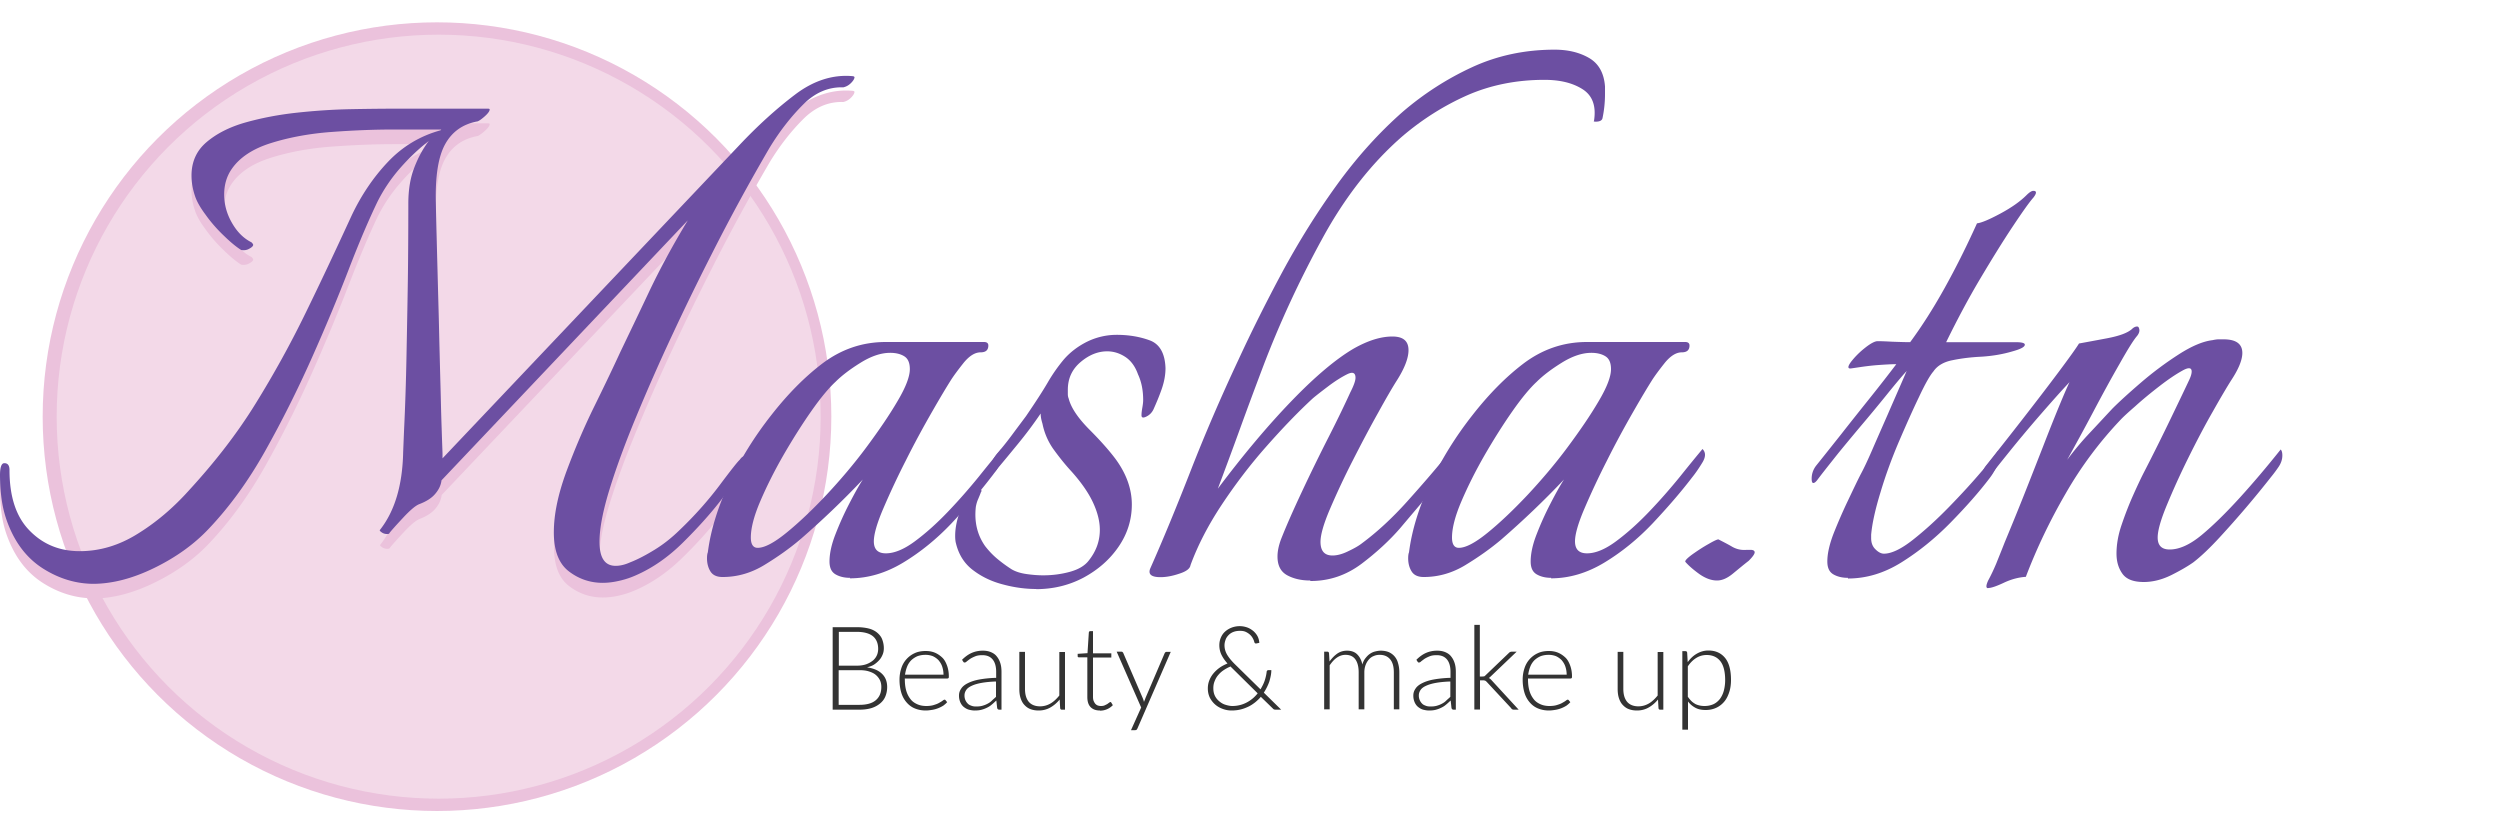
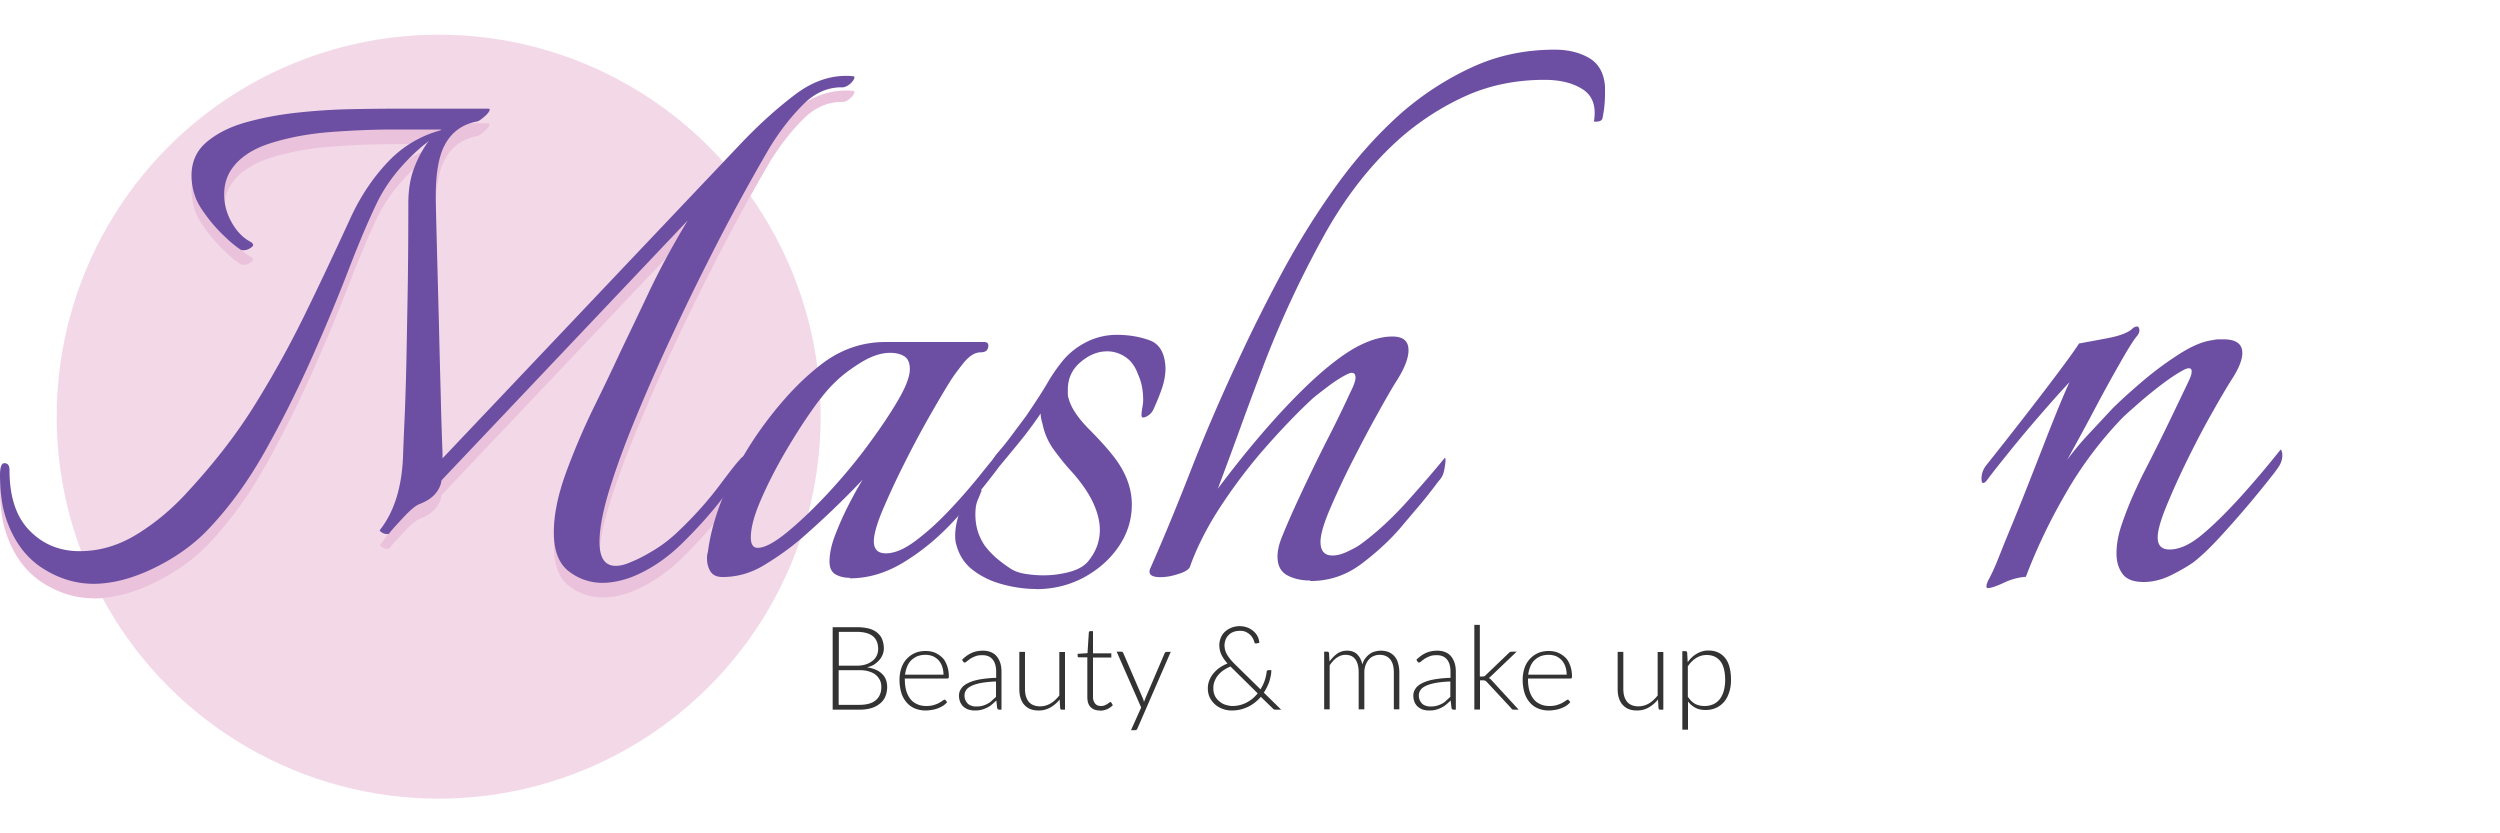
<svg xmlns="http://www.w3.org/2000/svg" id="Calque_1" viewBox="0 0 150 50">
  <defs>
    <style>.st0{fill:#ebc2dc}.st2{fill:#333}.st3{fill:#6c4fa2}</style>
  </defs>
  <path d="M51.39 37.63c.28 0 .53.03.73.08s.38.14.51.25.24.24.3.4c.06.16.1.33.1.53 0 .13-.02.26-.07.38s-.11.23-.2.33c-.09.1-.19.19-.31.27-.12.08-.27.13-.43.17.39.06.69.18.9.39.21.2.31.47.31.79 0 .21-.04.4-.11.57-.07.17-.18.31-.33.43s-.32.21-.52.27c-.21.06-.44.09-.71.09h-1.6v-4.95h1.42Zm-1.06.28v2.03h1.07c.23 0 .42-.03.59-.09.16-.06.29-.14.4-.23.1-.09.18-.2.23-.32s.07-.25.07-.37c0-.33-.11-.59-.32-.76s-.54-.26-.98-.26h-1.06Zm1.24 4.38c.43 0 .76-.09.98-.28.22-.19.33-.45.33-.79 0-.16-.03-.3-.09-.42a.992.992 0 0 0-.26-.32c-.11-.09-.25-.15-.41-.2s-.35-.07-.56-.07h-1.24v2.08h1.24ZM54.29 40.7v.07c0 .26.03.49.09.69s.15.36.26.5.25.23.41.3c.16.07.34.1.53.1.17 0 .33-.02.45-.06.13-.04.24-.08.32-.13.09-.05.16-.09.21-.13.05-.04.09-.06.11-.06.03 0 .05.01.07.04l.09.11c-.06.07-.13.13-.22.2a1.792 1.792 0 0 1-.67.26c-.13.02-.26.04-.39.04-.24 0-.45-.04-.65-.12-.2-.08-.36-.2-.5-.36s-.25-.35-.32-.58-.11-.49-.11-.79c0-.25.04-.48.11-.69a1.485 1.485 0 0 1 .8-.9c.19-.09.42-.13.66-.13.2 0 .38.03.55.1.17.07.31.17.44.29s.22.29.29.48c.07.19.11.41.11.65 0 .05 0 .09-.02.1-.01.02-.04.03-.07.03h-2.53Zm2.32-.21c0-.19-.03-.35-.08-.5-.05-.15-.13-.27-.22-.38-.1-.1-.21-.18-.34-.24a1.23 1.23 0 0 0-.44-.08c-.18 0-.34.03-.48.08-.14.06-.26.14-.37.24-.1.1-.19.23-.25.38s-.1.31-.13.49h2.3ZM57.72 39.59c.18-.18.37-.32.57-.41.2-.09.43-.14.68-.14.19 0 .35.03.49.09s.26.14.35.26c.09.11.16.24.21.4.05.16.07.33.07.53v2.26h-.13c-.07 0-.11-.03-.13-.1l-.05-.45c-.1.09-.19.18-.28.25-.09.08-.19.14-.3.19-.1.05-.21.09-.33.12s-.25.04-.39.04c-.12 0-.23-.02-.35-.05-.11-.03-.21-.09-.3-.16s-.16-.17-.21-.28a.998.998 0 0 1-.08-.41c0-.15.04-.28.13-.41.08-.13.22-.24.4-.33.18-.09.41-.17.69-.22s.62-.09 1.01-.1v-.36c0-.32-.07-.57-.21-.74-.14-.17-.34-.26-.62-.26-.17 0-.31.02-.43.07s-.22.1-.3.15c-.08.06-.15.11-.2.15-.05.05-.09.07-.13.07-.03 0-.05 0-.06-.02s-.03-.03-.04-.05l-.06-.1Zm2.04 1.3c-.33.01-.62.04-.85.08s-.44.1-.59.17c-.16.07-.27.15-.34.25s-.11.21-.11.33a.668.668 0 0 0 .21.51c.06.06.14.09.22.12.08.03.17.04.26.04.14 0 .26-.01.37-.04.11-.03.22-.07.31-.12.1-.05.19-.11.27-.19s.17-.15.25-.23v-.91ZM63.9 39.1v3.48h-.19c-.06 0-.09-.03-.1-.09l-.03-.52c-.16.2-.35.36-.56.48s-.45.18-.7.18c-.19 0-.36-.03-.51-.09s-.26-.15-.36-.26c-.1-.11-.17-.25-.22-.41-.05-.16-.07-.34-.07-.54v-2.22h.34v2.22c0 .33.07.58.22.77.15.18.38.28.68.28.23 0 .44-.06.63-.17s.37-.28.53-.48v-2.61h.34ZM65.99 42.63c-.24 0-.42-.07-.55-.2-.13-.13-.2-.33-.2-.61v-2.38h-.5s-.05 0-.06-.02c-.02-.01-.02-.03-.02-.06v-.13l.59-.04.08-1.24s.01-.04.03-.06c.01-.02.03-.02.06-.02h.16v1.33h1.1v.25h-1.1v2.36c0 .09.01.18.04.25s.06.12.1.17c.04.04.09.08.15.1.06.02.12.03.19.03.08 0 .16-.01.22-.04s.11-.05.16-.08c.04-.03.08-.06.11-.08.03-.02.05-.04.07-.04.02 0 .04.01.06.04l.09.15a1.059 1.059 0 0 1-.76.33ZM70.25 39.1l-2 4.6s-.03.06-.05.08c-.02.02-.05.03-.1.03h-.24l.61-1.36L67 39.1h.28s.06 0 .08.03.04.04.04.06l1.17 2.71s.03.07.04.11l.03.11c.01-.04.02-.07.04-.11s.03-.07.04-.11l1.16-2.71s.03-.05.05-.06c.02-.01.04-.02.07-.02h.25ZM76.87 42.58h-.31s-.08 0-.1-.01c-.03 0-.06-.03-.09-.06l-.72-.7c-.1.12-.22.23-.34.33-.13.1-.26.19-.41.26-.15.07-.3.13-.47.17-.17.04-.34.06-.53.06s-.35-.03-.52-.09c-.17-.06-.32-.14-.46-.26a1.4 1.4 0 0 1-.33-.42c-.08-.17-.12-.35-.12-.56 0-.17.03-.33.09-.48.06-.15.14-.29.25-.42s.23-.24.37-.34c.14-.1.3-.18.47-.25-.17-.19-.29-.37-.37-.54s-.12-.36-.12-.56c0-.16.03-.31.09-.45s.14-.26.25-.36.24-.18.39-.24a1.364 1.364 0 0 1 .95-.01c.14.05.26.13.37.22.1.09.19.2.25.32s.09.25.1.38l-.19.04s-.04 0-.06-.01c-.02-.01-.04-.04-.05-.07a.801.801 0 0 0-.08-.21.823.823 0 0 0-.16-.22 1 1 0 0 0-.26-.18c-.1-.05-.22-.07-.36-.07s-.27.02-.38.06c-.11.04-.21.1-.29.18s-.15.17-.19.28-.07.22-.07.35c0 .19.05.37.15.55.1.17.25.36.45.56l1.56 1.53c.1-.17.19-.34.25-.52s.1-.36.12-.53c0-.03.01-.05.03-.07.01-.02.04-.03.06-.03h.19c0 .22-.05.44-.12.68-.08.23-.19.45-.33.67l1.04 1.02ZM73.81 40c-.15.06-.29.14-.42.23s-.23.19-.32.3c-.09.11-.15.23-.2.36-.05.13-.07.26-.07.4 0 .18.03.33.1.47s.16.24.27.33c.11.09.23.16.37.2.13.04.27.07.4.07a1.84 1.84 0 0 0 .88-.22 2.057 2.057 0 0 0 .64-.54l-1.6-1.58-.04-.04ZM79.45 42.58V39.1h.19c.06 0 .09.03.1.09l.03.5c.14-.19.29-.35.46-.47.17-.12.37-.18.59-.18.25 0 .46.07.61.22.15.15.26.35.31.61.04-.14.1-.27.18-.37s.16-.19.26-.26.2-.12.32-.15.23-.05.35-.05c.17 0 .33.03.46.08a.976.976 0 0 1 .57.66c.05.16.08.35.08.56v2.22h-.33v-2.22c0-.34-.07-.6-.22-.78-.15-.18-.36-.27-.63-.27-.12 0-.24.02-.35.07-.11.04-.21.11-.29.2-.08.09-.15.2-.2.33-.05.13-.08.28-.08.45v2.22h-.34v-2.22c0-.34-.07-.6-.2-.78-.13-.18-.33-.27-.59-.27-.19 0-.36.06-.52.17-.16.11-.3.27-.43.46v2.64h-.34ZM84.98 39.59c.18-.18.37-.32.57-.41.2-.09.43-.14.68-.14.19 0 .35.03.49.09s.26.14.35.26c.09.11.16.24.21.4.05.16.07.33.07.53v2.26h-.13c-.07 0-.11-.03-.13-.1l-.05-.45c-.1.09-.19.18-.28.25-.09.08-.19.14-.3.19-.1.05-.21.09-.33.12s-.25.04-.39.04c-.12 0-.23-.02-.35-.05-.11-.03-.21-.09-.3-.16s-.16-.17-.21-.28a.998.998 0 0 1-.08-.41c0-.15.04-.28.13-.41.08-.13.22-.24.4-.33.18-.09.41-.17.69-.22s.62-.09 1.01-.1v-.36c0-.32-.07-.57-.21-.74-.14-.17-.34-.26-.62-.26-.17 0-.31.02-.43.07s-.22.1-.3.15c-.08.06-.15.11-.2.15-.05.05-.09.07-.13.07-.03 0-.05 0-.06-.02s-.03-.03-.04-.05l-.06-.1Zm2.04 1.3c-.33.01-.62.04-.85.08s-.44.1-.59.17c-.16.07-.27.15-.34.25s-.11.21-.11.33a.668.668 0 0 0 .21.51c.06.06.14.09.22.12.08.03.17.04.26.04.14 0 .26-.01.37-.04.11-.03.22-.07.31-.12.1-.05.19-.11.27-.19s.17-.15.25-.23v-.91ZM88.79 37.49v3.1h.16s.06 0 .09-.01c.03 0 .06-.03.1-.07l1.39-1.33s.05-.05.08-.06c.03-.01.06-.02.1-.02H91l-1.53 1.46s-.09.09-.14.12c.04.02.07.04.1.07.03.02.05.05.08.08l1.61 1.75h-.29s-.06 0-.09-.02c-.03-.01-.05-.03-.07-.07l-1.46-1.57-.05-.05c-.02-.01-.04-.03-.05-.03-.02 0-.04-.01-.06-.02h-.25v1.75h-.34v-5.08h.34ZM91.68 40.7v.07c0 .26.03.49.09.69s.15.36.26.5.25.23.41.3c.16.07.34.1.53.1.17 0 .33-.02.45-.06.13-.04.24-.08.32-.13.09-.05.16-.09.21-.13.05-.04.09-.06.11-.06.03 0 .05.01.07.04l.09.11c-.06.07-.13.13-.22.2a1.792 1.792 0 0 1-.67.26c-.13.02-.26.04-.39.04-.24 0-.45-.04-.65-.12-.2-.08-.36-.2-.5-.36s-.25-.35-.32-.58-.11-.49-.11-.79c0-.25.04-.48.11-.69a1.485 1.485 0 0 1 .8-.9c.19-.09.42-.13.66-.13.2 0 .38.03.55.1.17.07.31.17.44.29s.22.29.29.48c.07.19.11.41.11.65 0 .05 0 .09-.02.1-.01.02-.04.03-.07.03H91.7Zm2.32-.21c0-.19-.03-.35-.08-.5-.05-.15-.13-.27-.22-.38-.1-.1-.21-.18-.34-.24a1.23 1.23 0 0 0-.44-.08c-.18 0-.34.03-.48.08-.14.06-.26.14-.37.24-.1.1-.19.23-.25.38s-.1.31-.13.49h2.3ZM99.8 39.1v3.48h-.19c-.06 0-.09-.03-.1-.09l-.03-.52c-.16.2-.35.36-.56.48s-.45.18-.7.18c-.19 0-.36-.03-.51-.09s-.26-.15-.36-.26c-.1-.11-.17-.25-.22-.41-.05-.16-.07-.34-.07-.54v-2.22h.34v2.22c0 .33.07.58.22.77.15.18.38.28.68.28.23 0 .44-.06.63-.17s.37-.28.53-.48v-2.61h.34ZM101.27 39.72c.15-.21.33-.38.54-.5.21-.12.44-.19.69-.19.43 0 .76.15 1 .44s.36.74.36 1.33c0 .25-.03.49-.1.71-.07.22-.16.41-.29.57-.13.16-.29.29-.48.38-.19.09-.4.14-.65.14s-.44-.04-.61-.13-.32-.21-.45-.38v1.69h-.34v-4.71h.19c.06 0 .09.03.1.09l.03.54Zm.01 2.1c.07.1.14.18.21.25.07.07.15.12.23.17.08.04.17.07.26.09.09.02.19.03.29.03.21 0 .38-.04.54-.11.15-.07.28-.18.39-.32.1-.14.18-.3.23-.49.05-.19.08-.4.08-.63 0-.52-.1-.9-.29-1.14-.19-.24-.46-.37-.82-.37-.23 0-.44.06-.63.18s-.35.28-.5.5v1.83Z" class="st2" />
-   <circle cx="26.22" cy="25" r="23.66" class="st0" />
  <circle cx="26.32" cy="25" r="22.92" style="fill:#f3d9e8" />
  <path d="M5.64 35.9c-1.06 0-2.07-.3-3.03-.9-.96-.6-1.68-1.51-2.15-2.75-.17-.44-.29-.91-.36-1.41-.07-.49-.1-.97-.1-1.45s.08-.72.26-.72c.21 0 .31.14.31.41 0 1.61.4 2.82 1.21 3.64.8.82 1.8 1.23 3 1.23s2.35-.34 3.46-1.03c1.11-.68 2.15-1.56 3.1-2.62 1.57-1.71 2.91-3.45 4-5.21 1.09-1.76 2.09-3.57 3-5.44.91-1.86 1.82-3.8 2.75-5.82.58-1.23 1.31-2.31 2.18-3.23.87-.92 1.92-1.56 3.16-1.9l.05-.05h-2.82c-1.2 0-2.46.05-3.8.15s-2.54.33-3.62.67-1.86.86-2.33 1.54c-.31.44-.46.96-.46 1.54s.15 1.15.46 1.69c.31.55.7.94 1.18 1.18.07.07.1.12.1.15 0 .07-.08.15-.23.23-.15.09-.32.11-.49.08-.27-.17-.62-.45-1.03-.85-.41-.39-.78-.81-1.1-1.26-.33-.44-.54-.82-.64-1.13-.14-.41-.21-.82-.21-1.23 0-.82.3-1.49.9-2 .6-.51 1.38-.91 2.33-1.18.96-.27 1.99-.47 3.1-.59s2.19-.19 3.23-.21c1.04-.02 1.94-.03 2.69-.03h5.54c.07 0 .1.02.1.05 0 .1-.11.25-.33.44-.22.19-.37.28-.44.28-.86.17-1.49.62-1.9 1.36-.41.74-.6 1.91-.56 3.51.03 1.51.07 2.86.1 4.05.03 1.2.07 2.48.1 3.85s.07 2.69.1 3.95c.03 1.27.07 2.33.1 3.18v.31L44.35 9.6c1.13-1.2 2.25-2.21 3.36-3.05 1.11-.84 2.27-1.21 3.46-1.1.03 0 .07.02.1.05 0 .1-.07.22-.21.36s-.29.22-.46.26c-.89-.03-1.69.31-2.41 1.03s-1.39 1.57-2 2.57a120.236 120.236 0 0 0-3.47 6.37c-.77 1.51-1.55 3.1-2.33 4.77-.79 1.68-1.51 3.32-2.18 4.93-.67 1.61-1.21 3.07-1.62 4.39-.41 1.32-.62 2.39-.62 3.21 0 .96.32 1.44.97 1.44.27 0 .56-.07.87-.21.44-.17.94-.43 1.49-.77s1.04-.74 1.49-1.18c.89-.85 1.68-1.74 2.36-2.64.68-.91 1.09-1.43 1.23-1.56.1-.14.19-.21.26-.21.14 0 .21.1.21.31s-.07.39-.21.56c-.27.34-.74.93-1.39 1.77-.65.84-1.41 1.69-2.28 2.54-.87.86-1.8 1.51-2.8 1.95-.31.14-.63.25-.97.33-.34.08-.68.13-1.03.13-.75 0-1.43-.23-2.03-.69-.6-.46-.9-1.24-.9-2.33s.25-2.27.74-3.62c.5-1.35 1.06-2.67 1.69-3.95.63-1.28 1.15-2.37 1.56-3.26.44-.92 1.01-2.1 1.69-3.54.68-1.44 1.47-2.89 2.36-4.36L26.5 29.7c-.03.27-.15.54-.36.8s-.53.47-.97.64c-.24.1-.56.38-.97.82-.41.44-.68.75-.82.92 0 .03-.05.05-.15.05s-.21-.03-.31-.1-.14-.12-.1-.15c.89-1.13 1.35-2.68 1.39-4.67l.05-1.23c.07-1.44.12-2.95.15-4.54.03-1.59.06-3.08.08-4.46.02-1.39.03-2.95.03-4.69 0-.82.12-1.54.36-2.16.24-.62.53-1.15.87-1.59-.58.44-1.15.97-1.69 1.59a9.61 9.61 0 0 0-1.39 2.05c-.51 1.06-1.09 2.43-1.74 4.1-.65 1.68-1.39 3.46-2.23 5.34-.84 1.88-1.76 3.72-2.77 5.52-1.01 1.8-2.13 3.34-3.36 4.64-.86.92-1.94 1.71-3.26 2.36-1.32.65-2.56.97-3.72.97Z" class="st0" />
  <path d="M5.64 35.03c-1.06 0-2.07-.3-3.03-.9-.96-.6-1.68-1.51-2.15-2.75a6.48 6.48 0 0 1-.36-1.41c-.07-.5-.1-.98-.1-1.46s.09-.72.26-.72c.21 0 .31.14.31.41 0 1.61.4 2.82 1.21 3.64.8.82 1.8 1.23 3 1.23s2.35-.34 3.46-1.03c1.11-.68 2.15-1.56 3.1-2.62 1.57-1.71 2.91-3.44 4-5.21 1.09-1.76 2.09-3.57 3-5.44.91-1.86 1.82-3.8 2.75-5.82.58-1.23 1.31-2.31 2.18-3.23.87-.92 1.92-1.56 3.16-1.9l.05-.05h-2.82c-1.2 0-2.46.05-3.8.15-1.33.1-2.54.33-3.62.67s-1.86.86-2.33 1.54c-.31.44-.46.96-.46 1.54s.15 1.15.46 1.69c.31.55.7.94 1.18 1.18.07.07.1.12.1.15 0 .07-.08.15-.23.23-.15.09-.32.11-.49.08-.27-.17-.62-.45-1.03-.85-.41-.39-.78-.81-1.1-1.26-.33-.44-.54-.82-.64-1.13-.14-.41-.21-.82-.21-1.23 0-.82.3-1.49.9-2 .6-.51 1.38-.91 2.33-1.18.96-.27 1.99-.47 3.1-.59s2.19-.19 3.23-.21c1.04-.02 1.94-.03 2.69-.03h5.54c.07 0 .1.02.1.05 0 .1-.11.25-.33.44-.22.19-.37.28-.44.28-.86.17-1.49.62-1.9 1.36-.41.74-.6 1.91-.56 3.51.03 1.51.07 2.86.1 4.05.03 1.2.07 2.48.1 3.85s.07 2.69.1 3.95c.03 1.27.07 2.33.1 3.18v.31l17.8-18.78c1.13-1.2 2.25-2.21 3.36-3.05 1.11-.84 2.27-1.21 3.46-1.1.03 0 .07.02.1.05 0 .1-.07.22-.21.36s-.29.22-.46.26c-.89-.03-1.69.31-2.41 1.03s-1.39 1.57-2 2.57a120.236 120.236 0 0 0-3.47 6.37c-.77 1.51-1.55 3.1-2.33 4.77-.79 1.68-1.51 3.32-2.18 4.93-.67 1.61-1.21 3.07-1.62 4.39-.41 1.32-.62 2.39-.62 3.21 0 .96.32 1.44.97 1.44.27 0 .56-.07.87-.21.44-.17.94-.43 1.49-.77s1.04-.74 1.49-1.18c.89-.85 1.68-1.74 2.36-2.64.68-.91 1.09-1.43 1.23-1.56.1-.14.19-.21.26-.21.14 0 .21.1.21.31s-.07.39-.21.56c-.27.34-.74.93-1.39 1.77-.65.84-1.41 1.68-2.28 2.54-.87.86-1.8 1.51-2.8 1.95-.31.14-.63.25-.98.33-.34.08-.68.13-1.03.13-.75 0-1.43-.23-2.03-.69-.6-.46-.9-1.24-.9-2.33s.25-2.27.74-3.62c.5-1.35 1.06-2.67 1.69-3.95.63-1.28 1.15-2.37 1.56-3.26.44-.92 1.01-2.1 1.69-3.54.68-1.44 1.47-2.89 2.36-4.36l-14.78 15.6c-.03.27-.15.54-.36.79-.21.26-.53.47-.98.64-.24.1-.56.38-.97.82-.41.44-.69.75-.82.92 0 .04-.05.05-.15.05s-.21-.03-.31-.1-.14-.12-.1-.15c.89-1.13 1.35-2.68 1.39-4.67l.05-1.23c.07-1.44.12-2.95.15-4.54.03-1.59.06-3.08.08-4.46.02-1.39.03-2.95.03-4.69 0-.82.12-1.54.36-2.15.24-.62.53-1.15.87-1.59-.58.44-1.15.98-1.69 1.59a9.61 9.61 0 0 0-1.39 2.05c-.51 1.06-1.1 2.43-1.74 4.1-.65 1.68-1.39 3.46-2.23 5.34-.84 1.88-1.76 3.72-2.77 5.52-1.01 1.8-2.13 3.34-3.36 4.64-.86.92-1.94 1.71-3.26 2.36-1.32.65-2.56.97-3.72.97Z" class="st3" />
  <path d="M51 34.67c-.34 0-.63-.07-.87-.21-.24-.14-.36-.39-.36-.77 0-.48.12-1.03.36-1.64.24-.62.51-1.22.82-1.82.31-.6.58-1.09.82-1.46-1.2 1.27-2.45 2.46-3.75 3.59-.65.55-1.37 1.06-2.16 1.54s-1.62.72-2.51.72c-.34 0-.58-.11-.72-.33-.14-.22-.21-.49-.21-.79 0-.17.02-.29.05-.36.17-1.33.6-2.72 1.28-4.16s1.52-2.79 2.51-4.05c.99-1.27 2-2.29 3.03-3.08 1.16-.89 2.44-1.33 3.85-1.33h5.9c.17 0 .26.07.26.21 0 .27-.15.41-.46.41-.34 0-.68.21-1.03.64-.34.43-.6.78-.77 1.05-.24.38-.62 1.01-1.13 1.9-.51.89-1.04 1.86-1.56 2.9a47.33 47.33 0 0 0-1.36 2.9c-.38.89-.56 1.54-.56 1.95 0 .48.24.72.72.72.51 0 1.09-.24 1.74-.72.65-.48 1.31-1.07 1.98-1.77s1.28-1.4 1.85-2.1c.56-.7 1.02-1.26 1.36-1.67.21.21.2.49-.03.85-.22.36-.42.64-.59.85-.68.89-1.47 1.8-2.36 2.75-.89.94-1.86 1.73-2.9 2.36-1.04.63-2.11.95-3.21.95Zm-5.54-1.8c.41 0 .98-.3 1.72-.9.74-.6 1.53-1.35 2.39-2.26.85-.91 1.66-1.86 2.41-2.87.75-1.01 1.38-1.93 1.87-2.77.5-.84.74-1.48.74-1.92 0-.38-.11-.63-.33-.77-.22-.14-.51-.21-.85-.21-.55 0-1.14.2-1.77.59-.63.39-1.14.78-1.51 1.15-.41.38-.9.97-1.46 1.77-.56.8-1.12 1.69-1.67 2.64-.55.96-1.01 1.88-1.39 2.77-.38.89-.56 1.61-.56 2.16 0 .41.14.62.41.62Z" class="st3" />
  <path d="M62.18 35.34c-.62 0-1.27-.08-1.95-.26-.68-.17-1.29-.45-1.82-.85-.53-.39-.88-.93-1.05-1.62-.03-.1-.05-.26-.05-.46 0-.48.11-1.01.33-1.59.22-.58.5-.99.85-1.23.14-.07.25-.07.33 0 .08.07.09.14.03.21-.03.1-.09.23-.15.38-.07.15-.12.32-.15.49-.1.89.08 1.68.56 2.36.21.27.45.53.74.77s.57.44.85.62c.24.14.53.23.87.28.34.05.68.08 1.03.08.55 0 1.08-.07 1.59-.21.51-.14.89-.36 1.13-.67.44-.55.67-1.16.67-1.85 0-.51-.14-1.06-.41-1.64-.27-.58-.7-1.2-1.28-1.85-.38-.41-.74-.86-1.08-1.33a3.98 3.98 0 0 1-.67-1.54c-.03-.1-.06-.21-.08-.31-.02-.1-.03-.21-.03-.31-.44.65-.9 1.26-1.36 1.82-.46.56-.86 1.05-1.21 1.46-.14.21-.26.31-.36.31-.07 0-.1-.07-.1-.21 0-.31.14-.63.41-.97.27-.31.58-.69.92-1.15.34-.46.62-.83.82-1.1.58-.85 1.02-1.53 1.31-2.03.29-.5.61-.95.95-1.36.38-.44.85-.8 1.41-1.08a4.03 4.03 0 0 1 1.77-.41c.72 0 1.38.11 1.98.33.6.22.92.78.95 1.67 0 .41-.08.83-.23 1.26-.15.43-.32.83-.49 1.21-.1.21-.25.35-.44.44-.19.09-.28.06-.28-.08s.02-.29.05-.46c.03-.17.05-.32.05-.46 0-.58-.1-1.09-.31-1.54-.17-.48-.43-.83-.77-1.05-.34-.22-.7-.33-1.08-.33-.55 0-1.08.21-1.59.64-.51.43-.77.98-.77 1.67v.26c0 .1.02.19.05.26.14.55.55 1.16 1.23 1.85.68.68 1.21 1.28 1.59 1.79.65.89.97 1.8.97 2.72s-.27 1.77-.8 2.54-1.23 1.38-2.1 1.85c-.87.46-1.82.69-2.85.69ZM78.6 34.83c-.51 0-.97-.1-1.36-.31-.39-.21-.59-.58-.59-1.13 0-.31.07-.65.21-1.03.31-.79.73-1.74 1.26-2.87.53-1.13 1.07-2.23 1.62-3.31s.97-1.96 1.28-2.64c.21-.41.31-.7.31-.87 0-.31-.17-.38-.51-.21-.34.17-.72.41-1.13.72-.41.31-.72.55-.92.72-.89.82-1.82 1.79-2.8 2.9-.98 1.11-1.86 2.27-2.67 3.49-.8 1.21-1.43 2.42-1.87 3.62-.03.21-.26.38-.67.51-.41.14-.79.21-1.13.21-.55 0-.75-.17-.62-.51.79-1.78 1.6-3.75 2.44-5.9.84-2.15 1.79-4.36 2.85-6.62.79-1.71 1.67-3.47 2.64-5.28.98-1.81 2.06-3.55 3.26-5.21 1.2-1.66 2.51-3.12 3.95-4.39 1.27-1.09 2.66-1.99 4.18-2.69 1.52-.7 3.17-1.05 4.95-1.05.79 0 1.47.16 2.05.49.58.33.91.9.97 1.72v.46c0 .48-.05.96-.15 1.44-.03.14-.17.21-.41.21-.1 0-.14-.02-.1-.05.14-.89-.09-1.52-.69-1.9-.6-.38-1.36-.56-2.28-.56-1.68 0-3.22.31-4.62.92-1.4.62-2.7 1.44-3.9 2.46-1.85 1.61-3.46 3.66-4.82 6.16-1.37 2.5-2.55 5.05-3.54 7.65-.48 1.27-.95 2.53-1.41 3.8-.46 1.27-.9 2.45-1.31 3.54 1.54-2.05 3.02-3.81 4.44-5.28 1.42-1.47 2.66-2.51 3.72-3.13.85-.48 1.62-.72 2.31-.72.65 0 .97.27.97.82 0 .48-.24 1.1-.72 1.85-.24.38-.61 1.01-1.1 1.9-.5.89-1.01 1.86-1.54 2.9a47.33 47.33 0 0 0-1.36 2.9c-.38.89-.56 1.54-.56 1.95 0 .55.24.82.72.82.27 0 .59-.08.95-.26.36-.17.62-.32.8-.46.92-.68 1.83-1.52 2.72-2.51.89-.99 1.64-1.86 2.26-2.62.03-.03.05.02.05.15s-.03.33-.08.59-.16.47-.33.64c-.38.51-.76 1-1.15 1.46-.39.46-.78.92-1.15 1.36-.65.75-1.43 1.47-2.33 2.15-.91.68-1.92 1.03-3.05 1.03Z" class="st3" />
-   <path d="M93.07 34.67c-.34 0-.63-.07-.87-.21-.24-.14-.36-.39-.36-.77 0-.48.12-1.03.36-1.64.24-.62.51-1.22.82-1.82.31-.6.58-1.09.82-1.46-1.2 1.27-2.45 2.46-3.75 3.59-.65.55-1.37 1.06-2.16 1.54s-1.62.72-2.51.72c-.34 0-.58-.11-.72-.33-.14-.22-.21-.49-.21-.79 0-.17.02-.29.05-.36.17-1.33.6-2.72 1.28-4.16s1.52-2.79 2.51-4.05c.99-1.27 2-2.29 3.03-3.08 1.16-.89 2.44-1.33 3.85-1.33h5.9c.17 0 .26.07.26.21 0 .27-.15.41-.46.41-.34 0-.68.21-1.03.64-.34.43-.6.78-.77 1.05-.24.38-.62 1.01-1.13 1.9-.51.89-1.04 1.86-1.56 2.9a47.33 47.33 0 0 0-1.36 2.9c-.38.89-.56 1.54-.56 1.95 0 .48.24.72.72.72.51 0 1.09-.24 1.74-.72.65-.48 1.31-1.07 1.98-1.77s1.28-1.4 1.85-2.1c.56-.7 1.02-1.26 1.36-1.67.21.21.2.49-.03.85-.22.36-.42.64-.59.85-.68.89-1.47 1.8-2.36 2.75-.89.94-1.86 1.73-2.9 2.36-1.04.63-2.11.95-3.21.95Zm-5.54-1.8c.41 0 .98-.3 1.72-.9.74-.6 1.53-1.35 2.39-2.26.85-.91 1.66-1.86 2.41-2.87.75-1.01 1.38-1.93 1.87-2.77.5-.84.74-1.48.74-1.92 0-.38-.11-.63-.33-.77-.22-.14-.51-.21-.85-.21-.55 0-1.14.2-1.77.59-.63.39-1.14.78-1.51 1.15-.41.38-.9.97-1.46 1.77-.56.8-1.12 1.69-1.67 2.64-.55.96-1.01 1.88-1.39 2.77-.38.89-.56 1.61-.56 2.16 0 .41.14.62.41.62ZM103.02 34.83c-.34 0-.69-.13-1.05-.38-.36-.26-.64-.5-.85-.74-.03-.07.1-.21.41-.44.31-.22.64-.44 1-.64.36-.21.56-.29.59-.26.27.14.55.28.82.44.27.15.56.21.87.18h.21c.17 0 .26.05.26.15s-.12.27-.36.51c-.31.24-.62.5-.95.77-.33.27-.64.41-.95.41ZM110.87 34.67c-.34 0-.63-.07-.87-.21-.24-.14-.36-.39-.36-.77 0-.48.13-1.04.38-1.69.26-.65.54-1.3.85-1.95.31-.65.56-1.18.77-1.59.17-.31.4-.79.69-1.46.29-.67.6-1.37.92-2.1.32-.74.71-1.62 1.15-2.64-.31.34-.71.82-1.21 1.44s-1.03 1.26-1.59 1.92c-.56.67-1.08 1.29-1.54 1.87-.46.58-.8 1.01-1 1.28-.1.14-.19.21-.26.21s-.1-.09-.1-.26c0-.27.08-.53.26-.77.41-.51.91-1.14 1.49-1.87.58-.74 1.17-1.48 1.77-2.23.6-.75 1.12-1.42 1.56-2-.27 0-.62.02-1.05.05-.43.03-.81.08-1.15.13-.34.05-.53.08-.56.08-.17 0-.15-.14.05-.41.21-.27.48-.55.82-.82.34-.27.6-.41.77-.41.03 0 .31 0 .82.03.51.02.89.03 1.13.03.68-.92 1.36-1.98 2.03-3.18.67-1.2 1.33-2.51 1.98-3.95.27-.03.74-.23 1.41-.59.67-.36 1.19-.73 1.56-1.1.17-.17.31-.26.41-.26.21 0 .21.14 0 .41-.24.27-.65.85-1.23 1.72s-1.23 1.92-1.95 3.13-1.4 2.49-2.05 3.82h4.16c.38 0 .56.05.56.15 0 .14-.26.27-.77.41-.58.17-1.19.27-1.82.31-.63.03-1.21.1-1.74.21-.53.1-.92.33-1.15.67-.21.24-.5.75-.87 1.54-.38.79-.78 1.69-1.21 2.69-.43 1.01-.8 2.02-1.1 3.03-.31 1.01-.5 1.86-.56 2.54v.21c0 .27.08.5.26.67.17.17.34.26.51.26.44 0 1.02-.27 1.72-.82.7-.55 1.43-1.21 2.18-1.98.75-.77 1.4-1.48 1.95-2.13.24-.27.45-.53.64-.77s.3-.39.33-.46c.07.14.1.24.1.31 0 .21-.06.43-.18.67-.12.24-.25.45-.38.62-.65.86-1.44 1.75-2.36 2.69-.92.94-1.91 1.74-2.95 2.39-1.04.65-2.11.97-3.21.97Z" class="st3" />
  <path d="M119.29 35.29c-.14 0-.14-.15 0-.46.17-.31.33-.65.49-1.03.15-.38.32-.79.49-1.23.34-.82.72-1.74 1.13-2.77.41-1.03.8-2.03 1.18-3 .38-.98.71-1.81 1-2.51.29-.7.49-1.15.59-1.36-.48.51-1.05 1.15-1.72 1.92s-1.29 1.51-1.87 2.23c-.58.72-1.03 1.28-1.33 1.69-.1.14-.19.21-.26.21s-.1-.09-.1-.26c0-.27.08-.53.26-.77.65-.82 1.38-1.74 2.18-2.77.8-1.03 1.53-1.98 2.18-2.85.65-.87 1.06-1.44 1.23-1.72.38-.07.93-.17 1.67-.31.74-.14 1.24-.32 1.51-.56.1-.1.21-.15.31-.15.07 0 .11.06.13.18.02.12-.03.25-.13.38-.21.24-.56.8-1.05 1.67-.5.87-1.03 1.84-1.59 2.9-.56 1.06-1.09 2.02-1.56 2.87.41-.55.85-1.08 1.33-1.59s.94-1.01 1.39-1.49c.41-.41.97-.92 1.69-1.54s1.47-1.18 2.26-1.69c.79-.51 1.47-.8 2.05-.87.14-.03.26-.05.38-.05h.28c.75 0 1.13.27 1.13.82 0 .41-.22.96-.67 1.64-.24.38-.61 1-1.1 1.87-.5.87-.99 1.81-1.49 2.82-.5 1.01-.92 1.95-1.28 2.82s-.54 1.51-.54 1.92c0 .48.24.72.72.72.58 0 1.22-.29 1.92-.87.7-.58 1.46-1.33 2.28-2.23s1.64-1.87 2.46-2.9c.07.07.1.19.1.36 0 .24-.08.47-.23.69s-.3.42-.44.59a60.25 60.25 0 0 1-3.08 3.62c-.58.63-1.11 1.14-1.59 1.51-.34.24-.79.5-1.33.77-.55.27-1.1.41-1.64.41-.62 0-1.04-.16-1.28-.49-.24-.33-.36-.73-.36-1.21 0-.55.1-1.13.31-1.74.21-.62.44-1.21.69-1.77s.45-.98.59-1.26c.62-1.2 1.18-2.33 1.69-3.39s.87-1.81 1.08-2.26c.1-.21.15-.38.15-.51 0-.24-.19-.26-.56-.05-.38.21-.83.51-1.36.92-.53.41-1.02.81-1.46 1.21-.45.39-.74.66-.87.8a23.114 23.114 0 0 0-3.31 4.44c-.94 1.62-1.74 3.29-2.39 5-.45.03-.89.15-1.33.36-.45.21-.75.31-.92.31Z" class="st3" />
</svg>